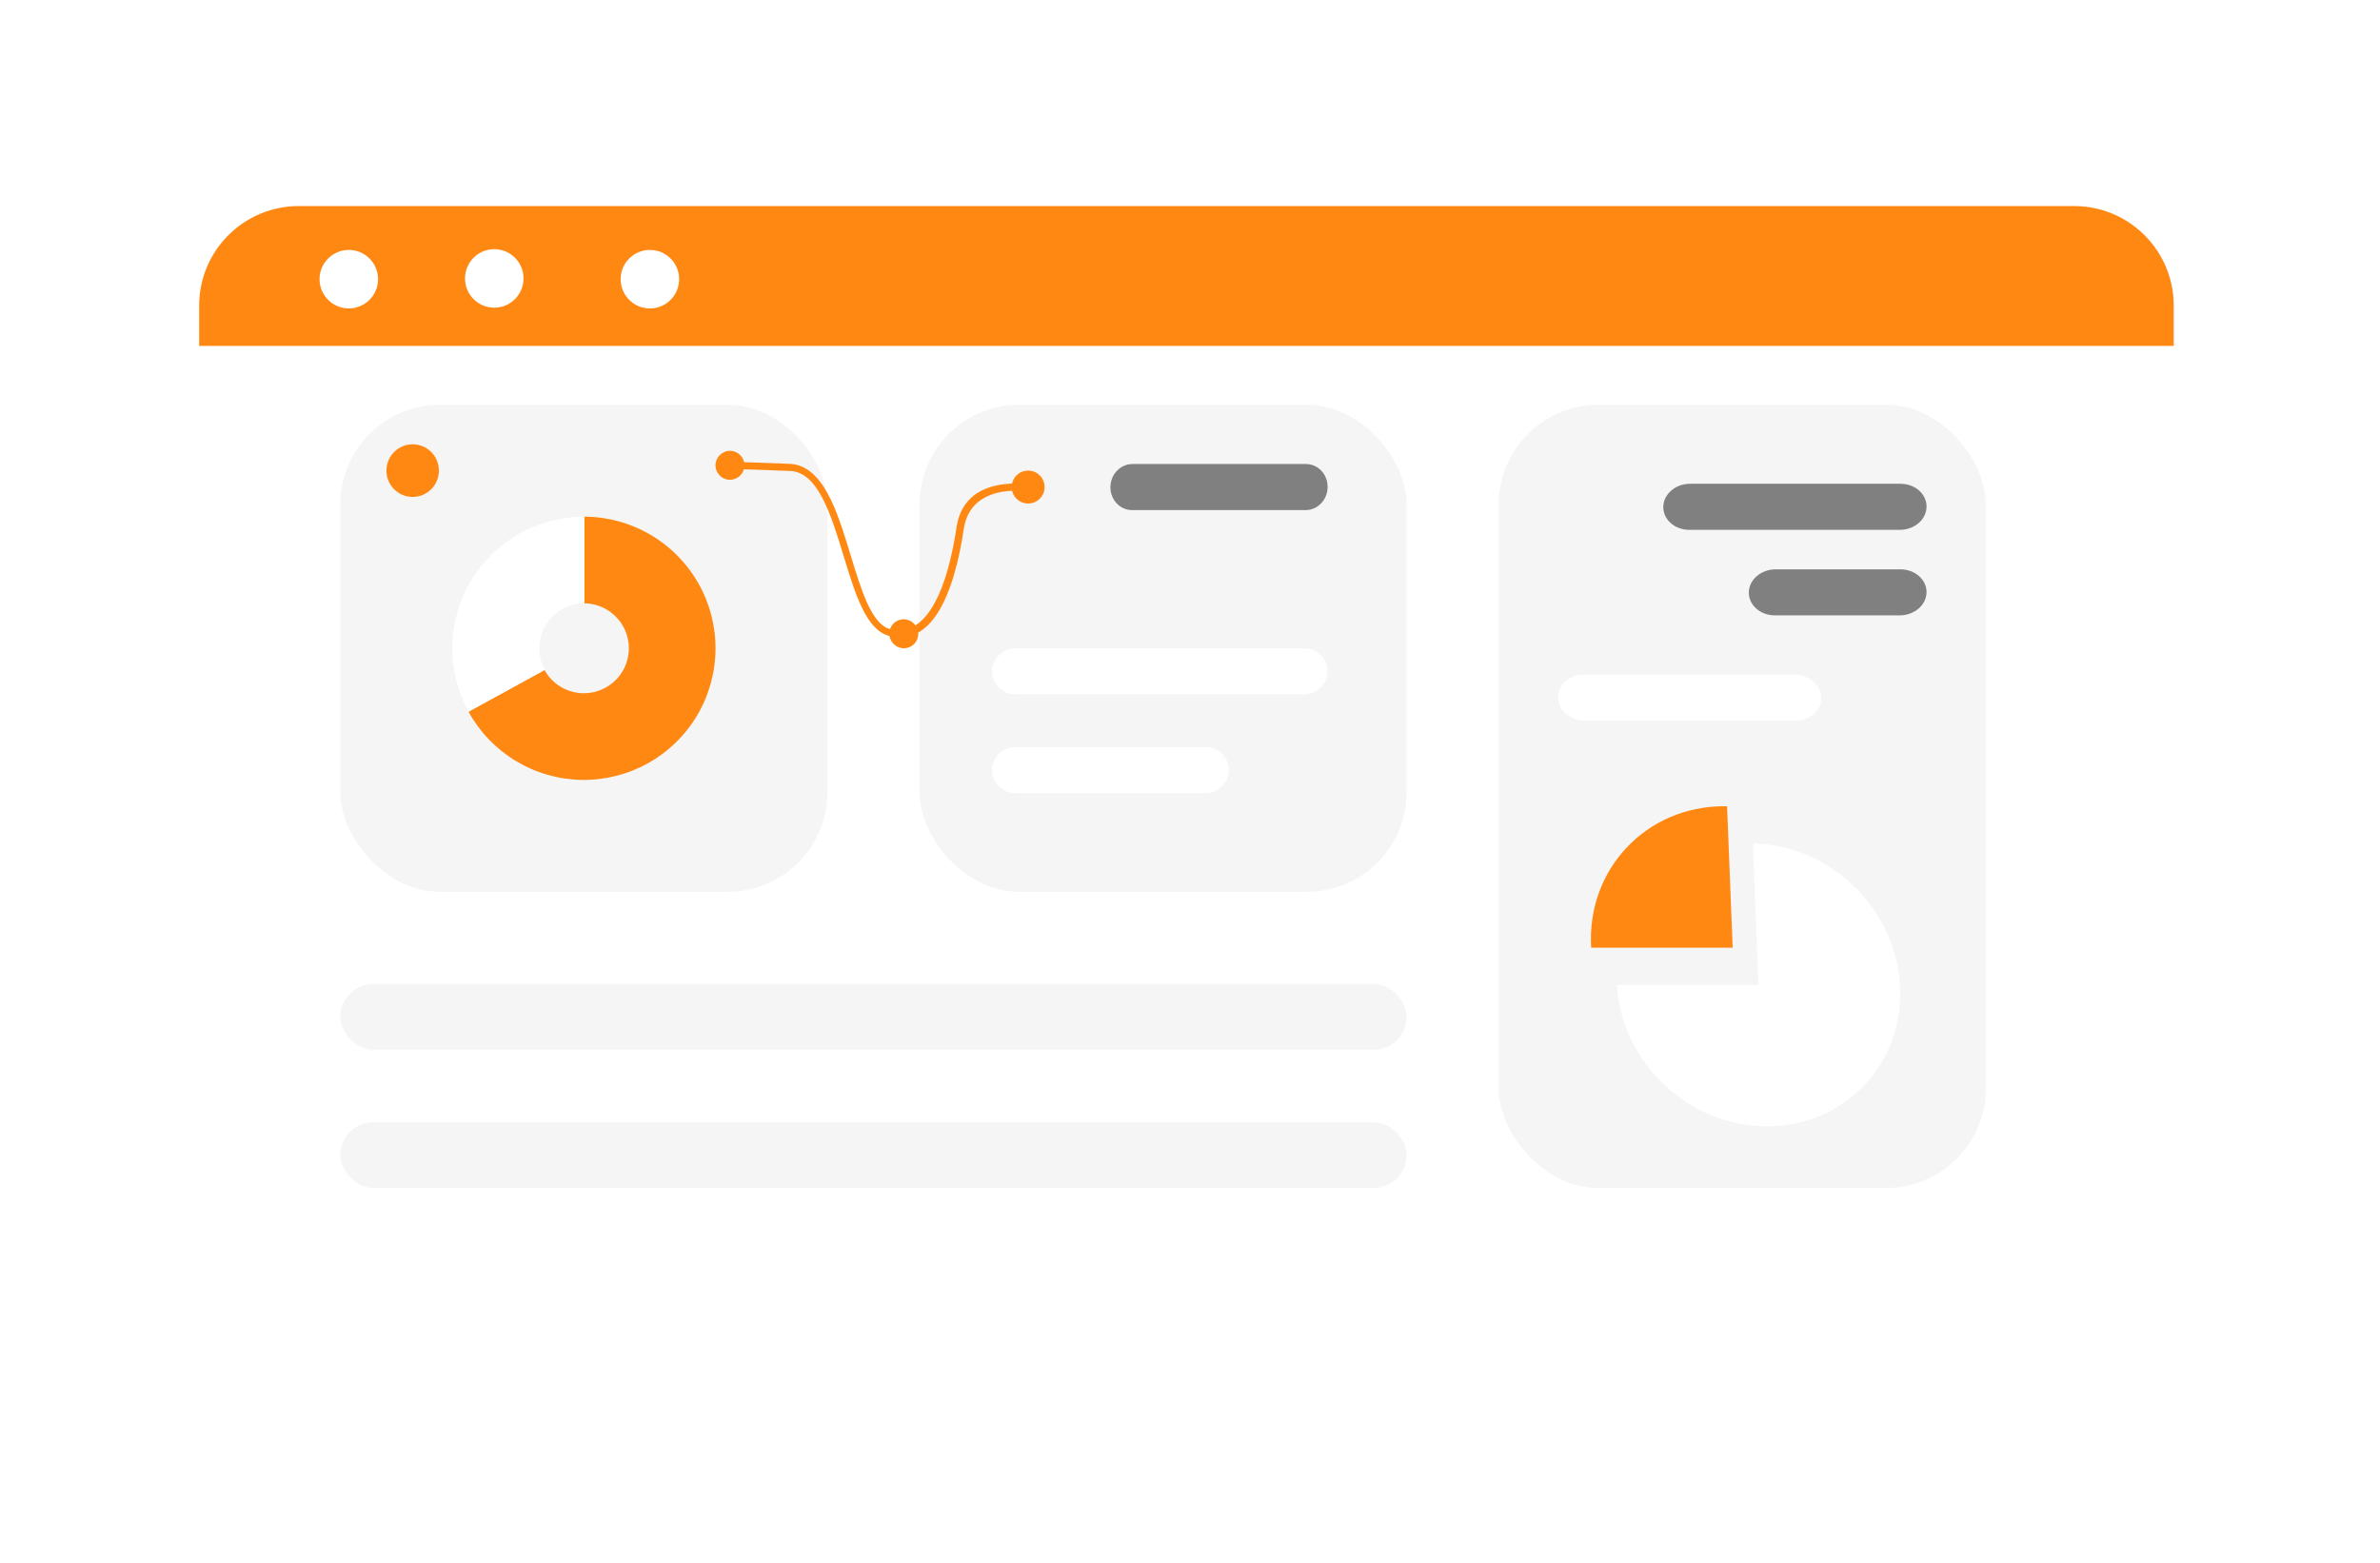
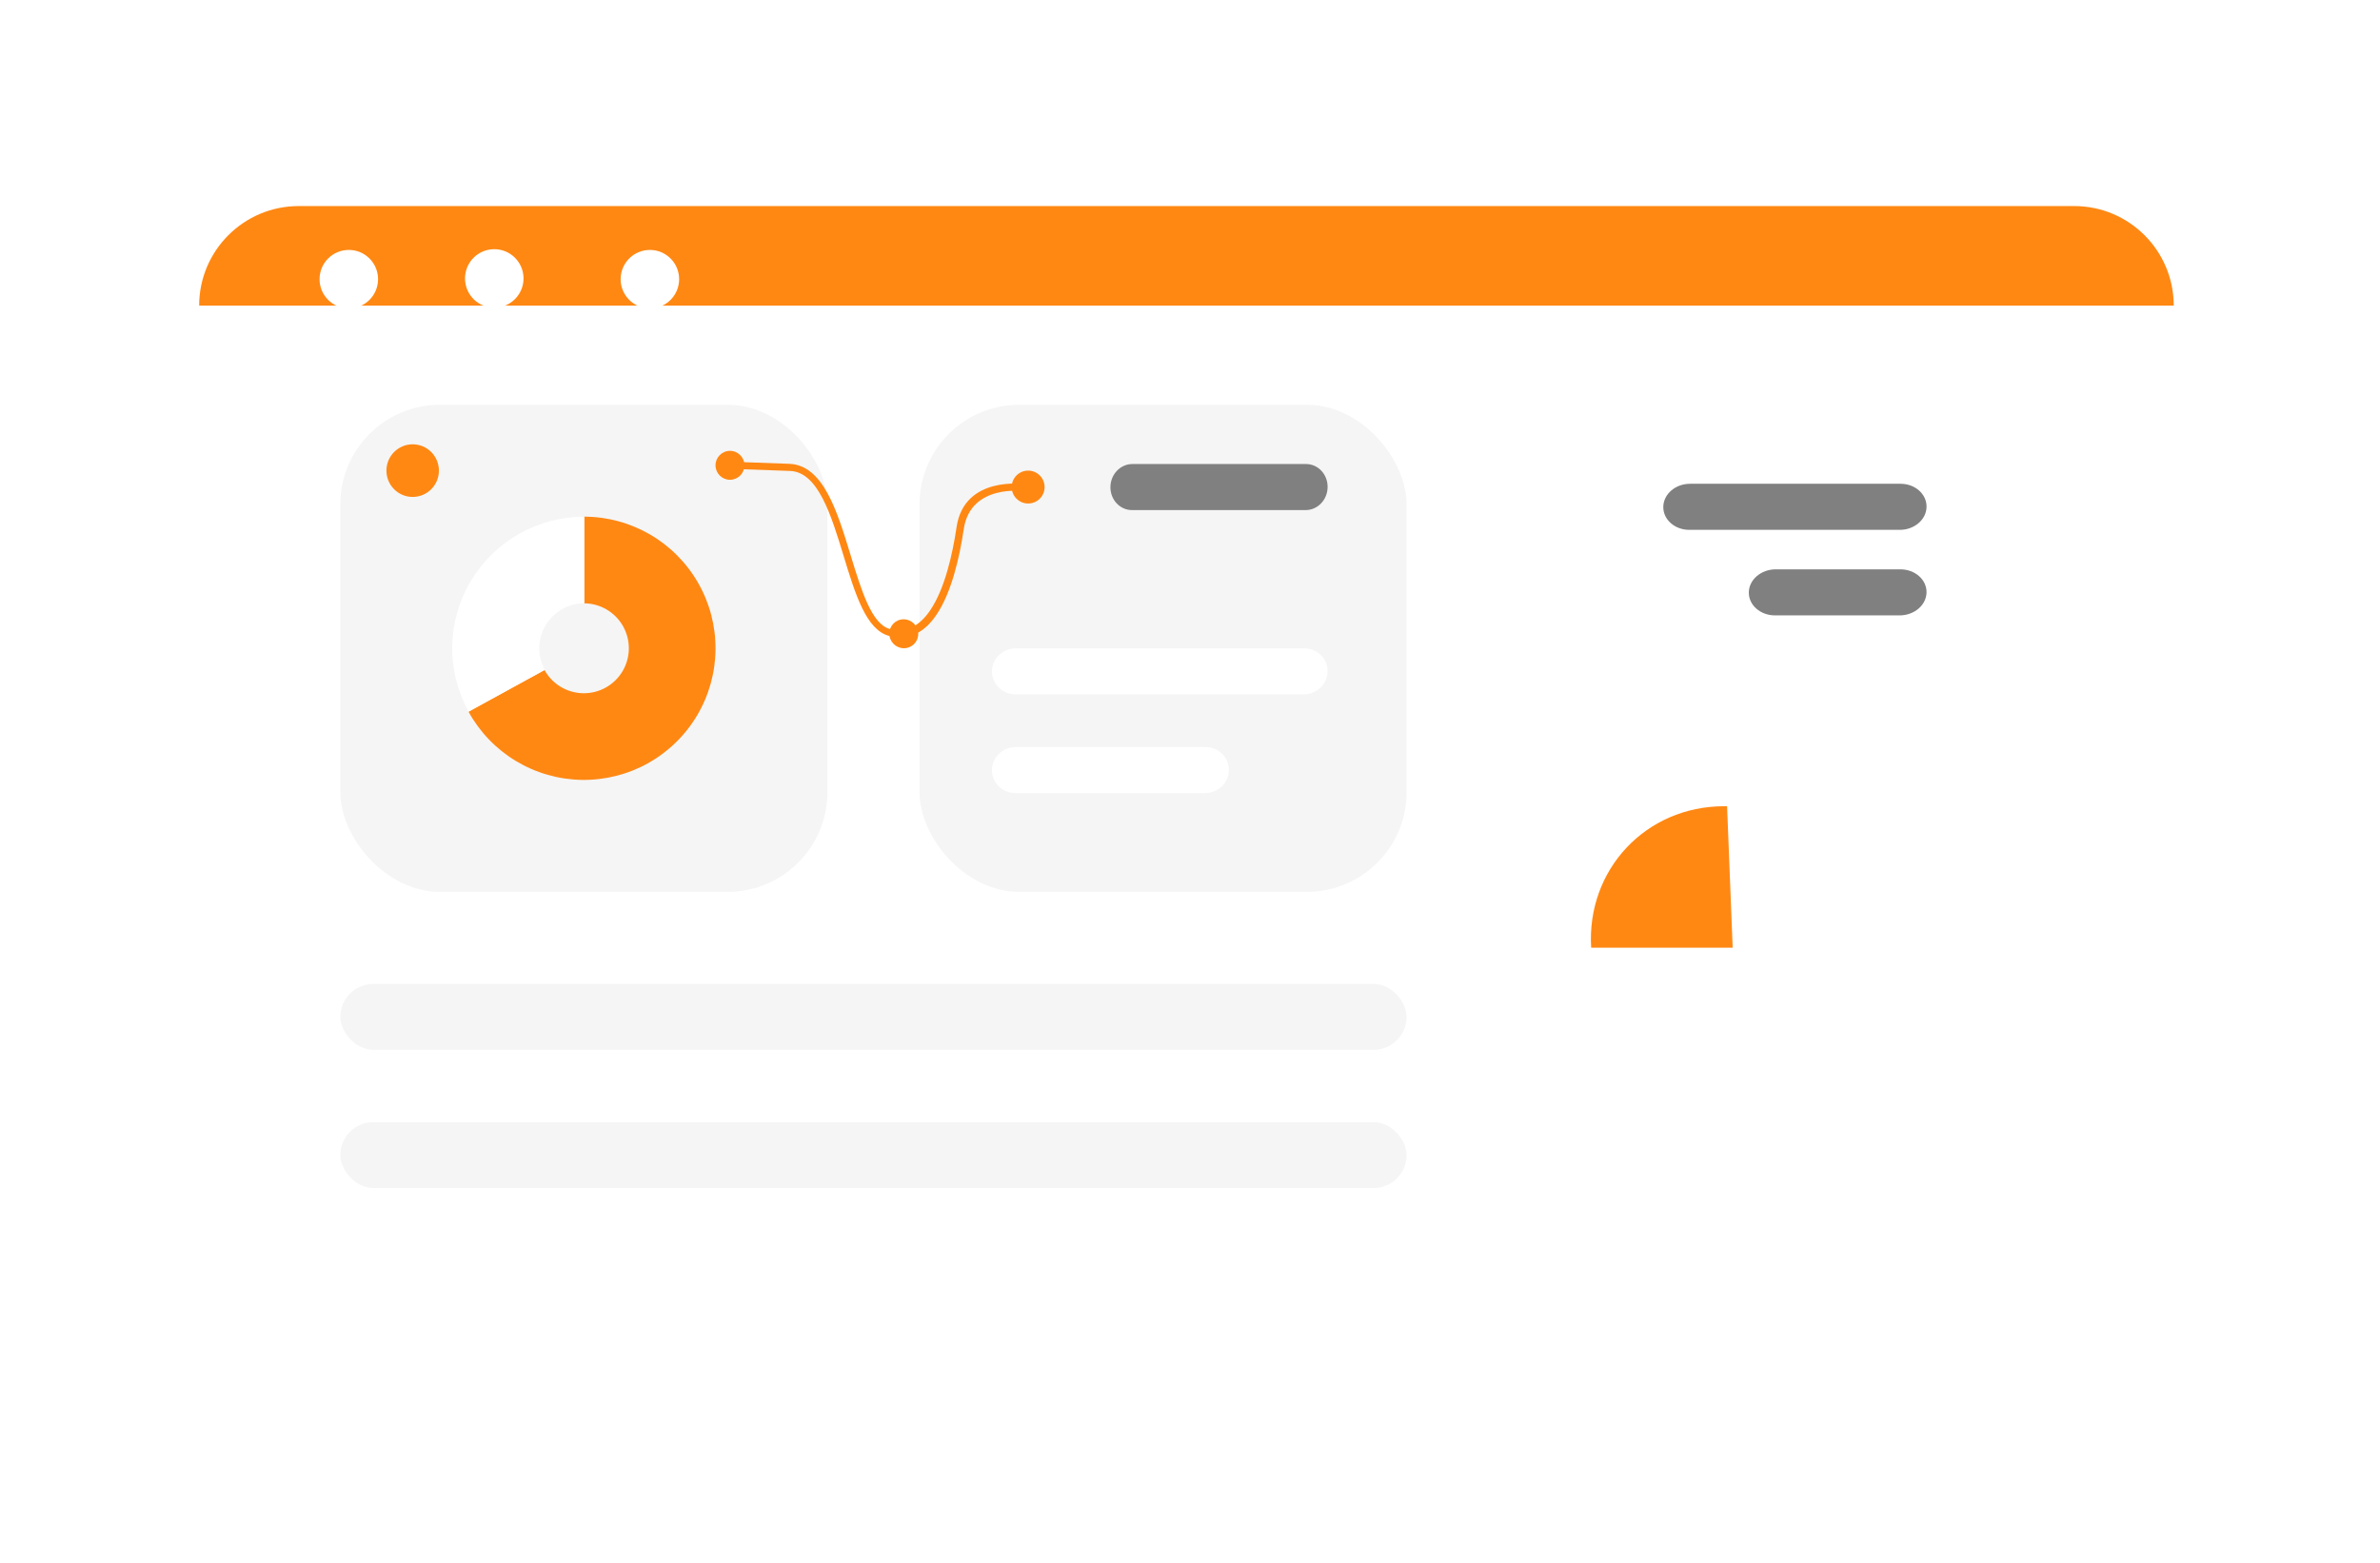
<svg xmlns="http://www.w3.org/2000/svg" width="239" height="157" viewBox="0 0 239 157" fill="none">
  <path d="M33.017 24.236C33.017 26.062 31.542 27.541 29.724 27.541C27.905 27.541 26.43 26.061 26.43 24.236C26.43 22.411 27.905 20.931 29.724 20.931C31.542 20.931 33.017 22.411 33.017 24.236Z" fill="white" />
  <path d="M44.806 27.387C46.625 27.341 48.062 25.825 48.016 24C47.97 22.176 46.459 20.734 44.641 20.779C42.822 20.825 41.385 22.342 41.431 24.166C41.476 25.991 42.987 27.433 44.806 27.387Z" fill="white" />
  <path d="M63.291 24.236C63.291 26.062 61.816 27.541 59.997 27.541C58.178 27.541 56.703 26.061 56.703 24.236C56.703 22.411 58.178 20.931 59.997 20.931C61.816 20.931 63.291 22.411 63.291 24.236Z" fill="white" />
  <g filter="url(#filter0_d_3896_74492)">
    <rect x="16" y="16.695" width="198.286" height="115.667" rx="10" fill="white" />
-     <path d="M16 26.695C16 21.172 20.477 16.695 26 16.695H204.286C209.809 16.695 214.286 21.172 214.286 26.695V30.741H16V26.695Z" fill="#FF8813" />
+     <path d="M16 26.695C16 21.172 20.477 16.695 26 16.695H204.286C209.809 16.695 214.286 21.172 214.286 26.695H16V26.695Z" fill="#FF8813" />
    <path d="M33.965 24.038C33.965 25.662 32.649 26.976 31.027 26.976C29.405 26.976 28.09 25.66 28.09 24.038C28.09 22.416 29.405 21.101 31.027 21.101C32.649 21.101 33.965 22.416 33.965 24.038Z" fill="white" />
    <path d="M45.709 26.9C47.331 26.859 48.613 25.512 48.572 23.89C48.531 22.268 47.184 20.986 45.562 21.027C43.94 21.067 42.658 22.415 42.699 24.037C42.74 25.659 44.087 26.941 45.709 26.9Z" fill="white" />
    <path d="M64.199 24.038C64.199 25.662 62.884 26.976 61.262 26.976C59.64 26.976 58.324 25.66 58.324 24.038C58.324 22.416 59.64 21.101 61.262 21.101C62.884 21.101 64.199 22.416 64.199 24.038Z" fill="white" />
  </g>
  <rect x="34.176" y="40.655" width="48.91" height="48.91" rx="10" fill="#F5F5F5" />
  <rect x="92.34" y="40.655" width="48.91" height="48.91" rx="10" fill="#F5F5F5" />
  <rect x="34.176" y="98.821" width="107.074" height="6.61" rx="3.305" fill="#F5F5F5" />
  <rect x="34.176" y="112.701" width="107.074" height="6.61" rx="3.305" fill="#F5F5F5" />
-   <rect x="150.504" y="40.655" width="48.91" height="78.653" rx="10" fill="#F5F5F5" />
  <path fill-rule="evenodd" clip-rule="evenodd" d="M54.675 67.283C55.059 67.981 55.621 68.565 56.303 68.976C56.986 69.387 57.765 69.61 58.561 69.623C59.358 69.635 60.144 69.437 60.839 69.047C61.534 68.658 62.114 68.092 62.519 67.406C62.925 66.721 63.142 65.94 63.148 65.144C63.154 64.347 62.95 63.563 62.555 62.871C62.16 62.179 61.589 61.604 60.9 61.204C60.212 60.804 59.429 60.593 58.632 60.593L58.632 51.889C60.965 51.889 63.256 52.506 65.273 53.677C67.29 54.849 68.961 56.533 70.116 58.559C71.272 60.584 71.871 62.88 71.853 65.212C71.834 67.544 71.199 69.83 70.012 71.837C68.825 73.844 67.127 75.502 65.092 76.642C63.057 77.781 60.757 78.362 58.425 78.326C56.092 78.289 53.812 77.636 51.813 76.433C49.815 75.23 48.17 73.52 47.047 71.476L54.675 67.283Z" fill="#FF8813" />
  <path fill-rule="evenodd" clip-rule="evenodd" d="M47.056 71.472C45.945 69.46 45.38 67.194 45.416 64.898C45.452 62.601 46.088 60.354 47.263 58.377C48.437 56.401 50.108 54.763 52.111 53.625C54.114 52.487 56.381 51.889 58.688 51.889L58.688 60.591C57.9 60.591 57.126 60.795 56.441 61.184C55.757 61.573 55.186 62.132 54.785 62.807C54.384 63.483 54.167 64.25 54.154 65.034C54.142 65.819 54.335 66.593 54.715 67.28L47.056 71.472Z" fill="white" />
  <path d="M44.075 47.265C44.075 48.726 42.895 49.909 41.44 49.909C39.985 49.909 38.805 48.725 38.805 47.265C38.805 45.805 39.985 44.621 41.44 44.621C42.895 44.621 44.075 45.805 44.075 47.265Z" fill="#FF8813" />
  <path d="M104.899 48.917C104.899 49.83 104.158 50.569 103.246 50.569C102.334 50.569 101.594 49.829 101.594 48.917C101.594 48.004 102.334 47.264 103.246 47.264C104.158 47.264 104.899 48.004 104.899 48.917Z" fill="#FF8813" />
  <path fill-rule="evenodd" clip-rule="evenodd" d="M102.91 48.627C102.892 48.627 96.838 47.714 96.061 52.927C95.644 55.739 94.862 59.145 93.419 61.281C92.422 62.759 91.104 63.613 89.377 63.175C87.537 62.708 86.501 59.304 85.422 55.765C84.074 51.336 82.664 46.704 79.253 46.581L73.481 46.373L73.565 47.091L79.337 47.299C82.149 47.399 83.466 51.73 84.727 55.87C85.878 59.65 86.983 63.282 89.3 63.869C91.368 64.395 92.906 63.426 94.044 61.739C95.546 59.514 96.354 56.013 96.782 53.132C97.469 48.521 102.9 49.337 102.915 49.339L102.907 48.627H102.91Z" fill="#FF8813" />
  <path fill-rule="evenodd" clip-rule="evenodd" d="M90.743 62.197C89.94 62.197 89.297 62.848 89.305 63.65C89.312 64.453 89.971 65.104 90.773 65.104C91.576 65.104 92.219 64.453 92.211 63.65C92.204 62.848 91.545 62.197 90.743 62.197Z" fill="#FF8813" />
  <path fill-rule="evenodd" clip-rule="evenodd" d="M73.305 45.279C72.503 45.279 71.852 45.931 71.852 46.733C71.852 47.535 72.503 48.186 73.305 48.186C74.107 48.186 74.758 47.535 74.758 46.733C74.758 45.931 74.107 45.279 73.305 45.279Z" fill="#FF8813" />
  <path fill-rule="evenodd" clip-rule="evenodd" d="M101.993 69.735C100.665 69.735 99.601 68.7 99.612 67.421C99.623 66.143 100.709 65.108 102.037 65.108H130.939C132.267 65.108 133.331 66.143 133.32 67.421C133.309 68.7 132.223 69.735 130.895 69.735H101.993Z" fill="white" />
  <path fill-rule="evenodd" clip-rule="evenodd" d="M101.974 79.652C100.657 79.652 99.601 78.617 99.612 77.339C99.623 76.061 100.701 75.026 102.018 75.026H121.044C122.361 75.026 123.417 76.061 123.406 77.339C123.395 78.617 122.318 79.652 121.001 79.652H101.974Z" fill="white" />
  <path fill-rule="evenodd" clip-rule="evenodd" d="M113.674 51.229C112.467 51.229 111.499 50.194 111.509 48.916C111.519 47.638 112.507 46.603 113.714 46.603H131.155C132.362 46.603 133.33 47.638 133.32 48.916C133.31 50.194 132.322 51.229 131.115 51.229H113.674Z" fill="#808080" />
  <path fill-rule="evenodd" clip-rule="evenodd" d="M180.308 72.381C181.772 72.381 182.927 71.346 182.89 70.068C182.854 68.79 181.639 67.754 180.175 67.754H159.036C157.573 67.754 156.418 68.79 156.454 70.068C156.49 71.346 157.706 72.381 159.169 72.381H180.308Z" fill="white" />
  <path fill-rule="evenodd" clip-rule="evenodd" d="M190.78 53.214C192.244 53.214 193.447 52.179 193.465 50.901C193.483 49.623 192.316 48.587 190.853 48.587H169.712C168.249 48.587 167.046 49.623 167.028 50.901C167.009 52.179 168.176 53.214 169.64 53.214H190.78Z" fill="#808080" />
  <path fill-rule="evenodd" clip-rule="evenodd" d="M190.757 61.805C192.232 61.805 193.444 60.77 193.463 59.492C193.481 58.214 192.305 57.179 190.83 57.179H178.323C176.849 57.179 175.636 58.214 175.617 59.492C175.599 60.77 176.775 61.805 178.25 61.805H190.757Z" fill="#808080" />
  <path fill-rule="evenodd" clip-rule="evenodd" d="M162.367 98.913C162.843 106.764 169.592 113.125 177.443 113.125C185.294 113.125 191.271 106.76 190.795 98.913C190.328 91.162 183.741 84.864 176.02 84.701L176.583 98.913H162.371H162.367Z" fill="white" />
  <path fill-rule="evenodd" clip-rule="evenodd" d="M173.136 80.971C165.285 80.971 159.309 87.335 159.784 95.182H173.996L173.433 80.971C173.333 80.971 173.232 80.971 173.132 80.971H173.136Z" fill="#FF8813" />
  <defs>
    <filter id="filter0_d_3896_74492" x="0" y="0.695" width="238.285" height="155.667" filterUnits="userSpaceOnUse" color-interpolation-filters="sRGB">
      <feFlood flood-opacity="0" result="BackgroundImageFix" />
      <feColorMatrix in="SourceAlpha" type="matrix" values="0 0 0 0 0 0 0 0 0 0 0 0 0 0 0 0 0 0 127 0" result="hardAlpha" />
      <feOffset dx="4" dy="4" />
      <feGaussianBlur stdDeviation="10" />
      <feComposite in2="hardAlpha" operator="out" />
      <feColorMatrix type="matrix" values="0 0 0 0 0 0 0 0 0 0 0 0 0 0 0 0 0 0 0.25 0" />
      <feBlend mode="normal" in2="BackgroundImageFix" result="effect1_dropShadow_3896_74492" />
      <feBlend mode="normal" in="SourceGraphic" in2="effect1_dropShadow_3896_74492" result="shape" />
    </filter>
  </defs>
</svg>